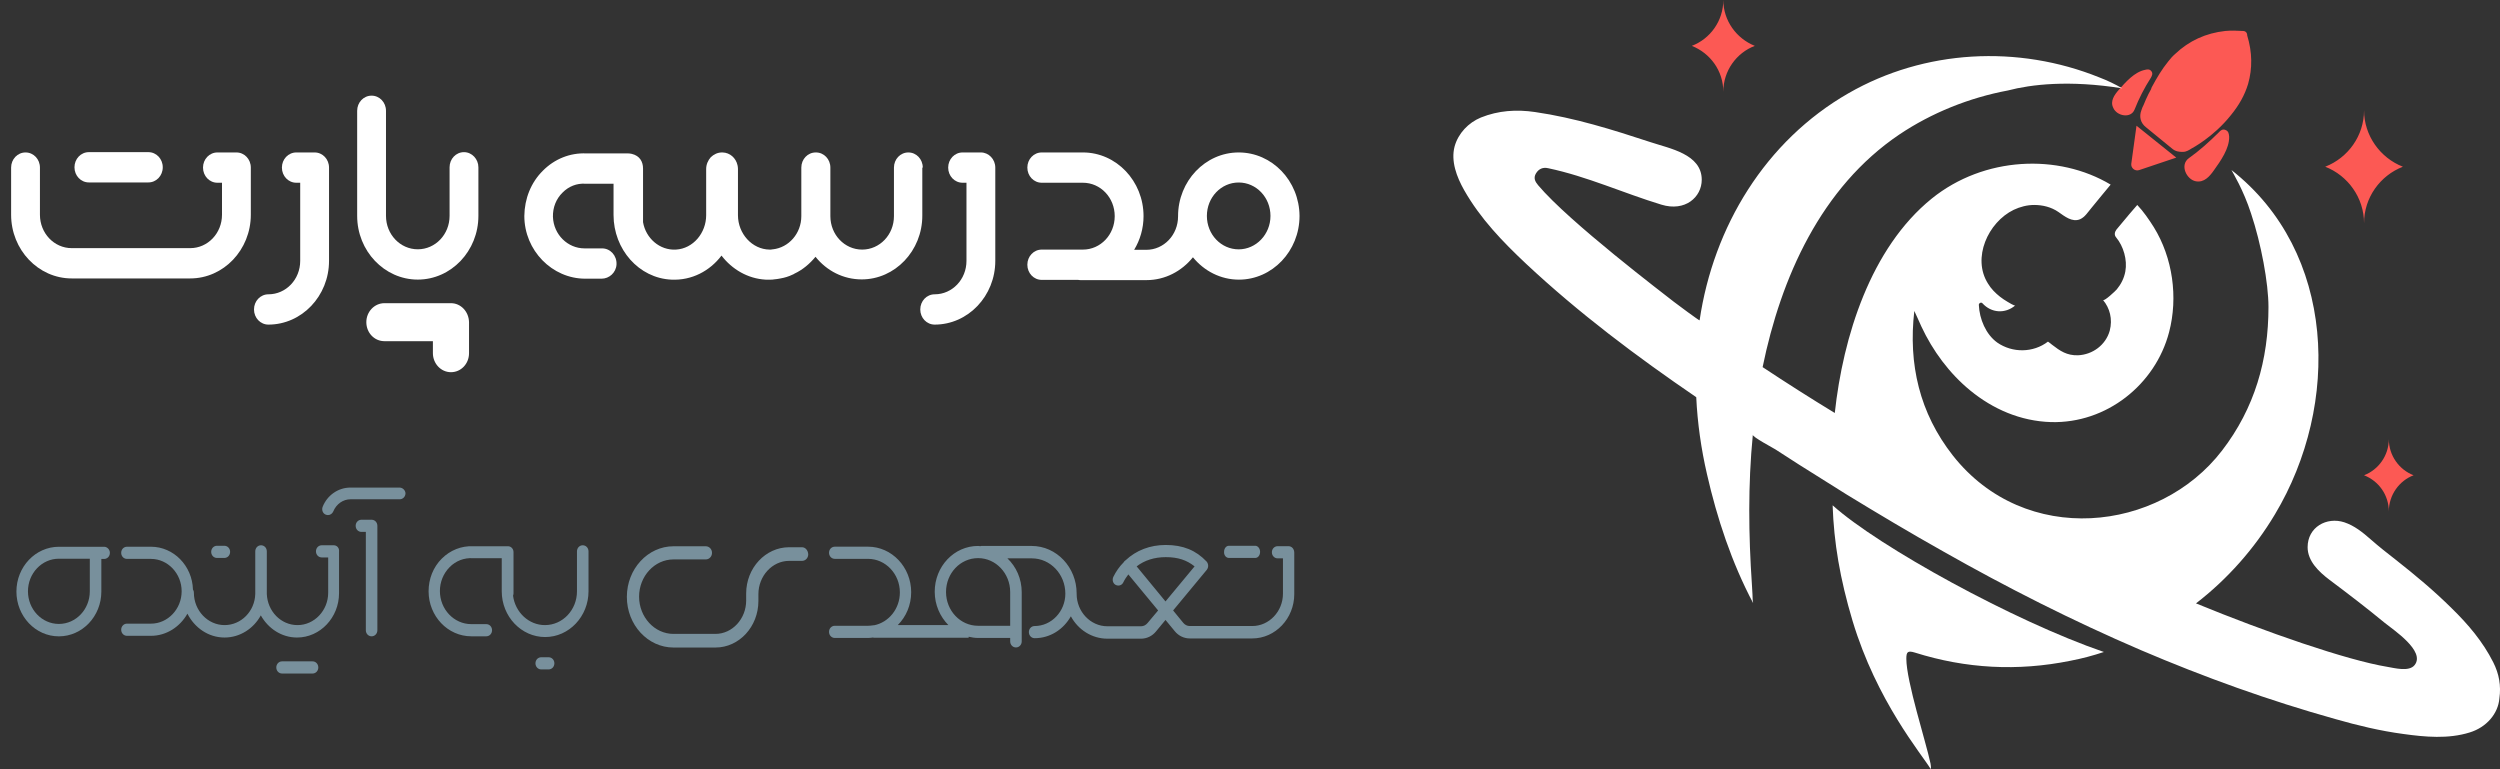
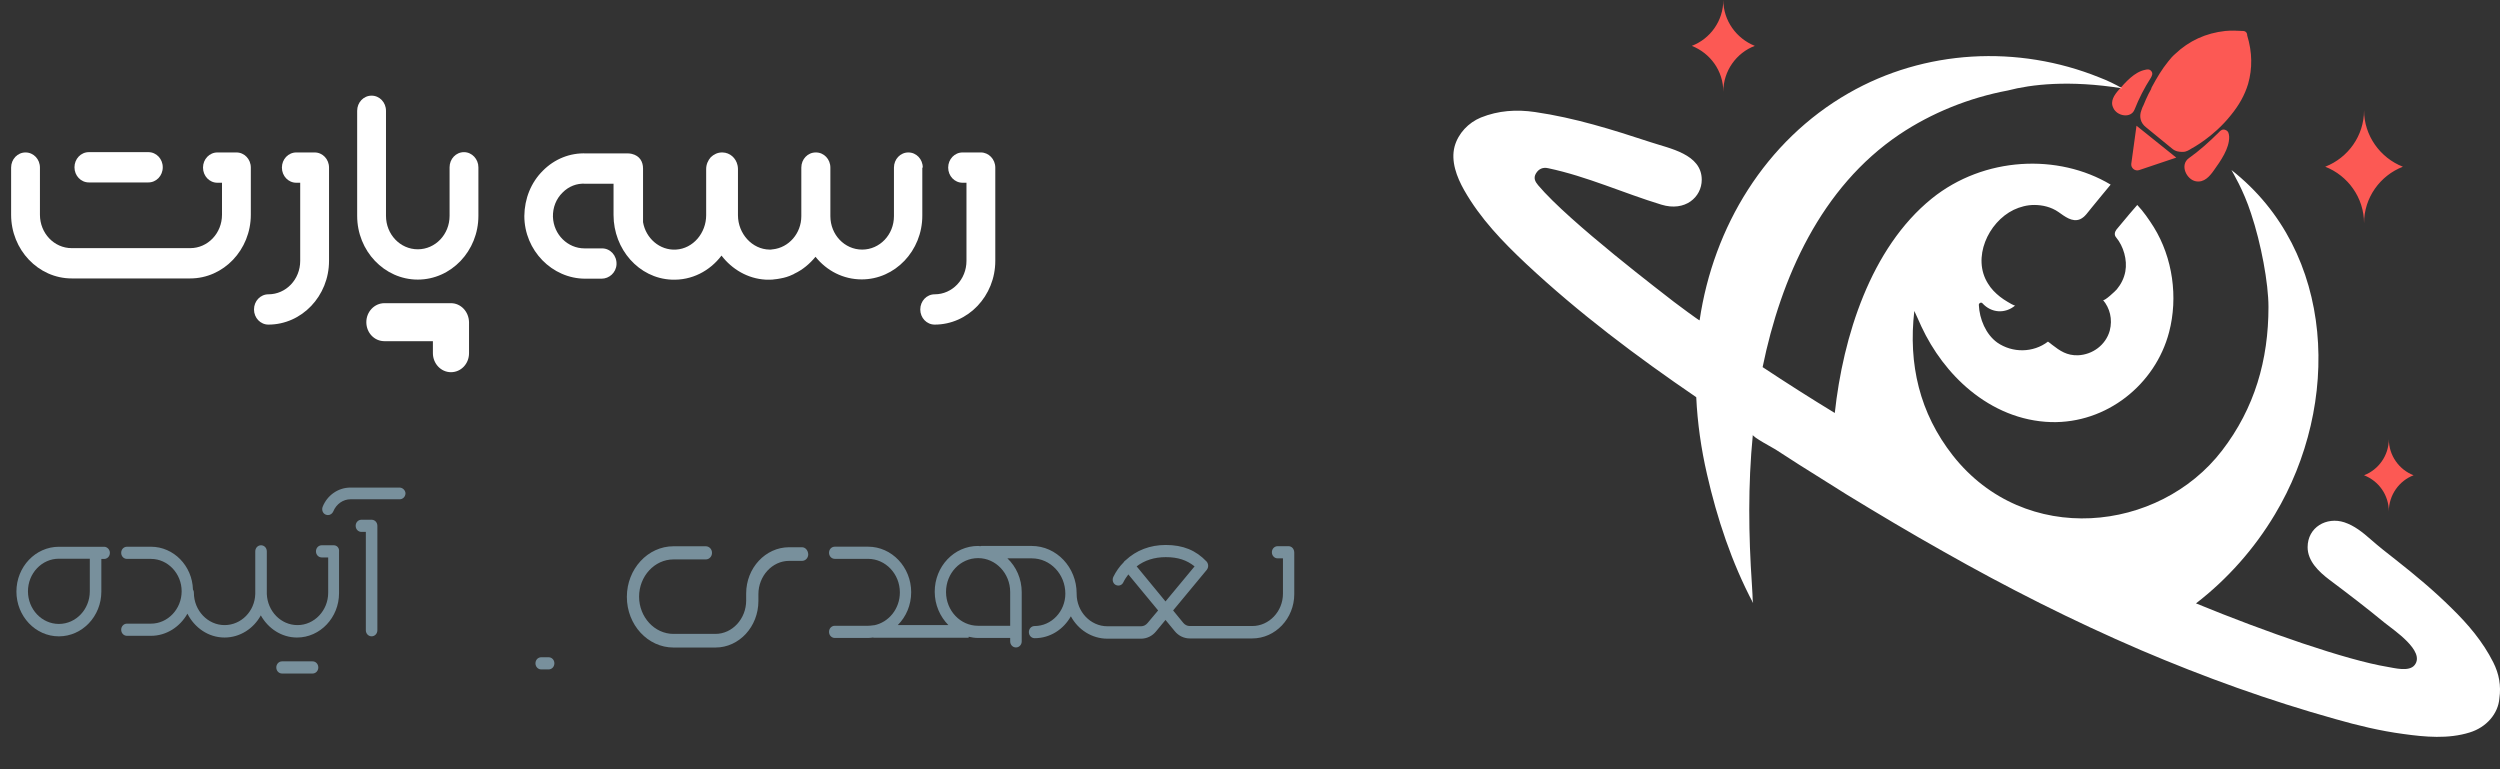
<svg xmlns="http://www.w3.org/2000/svg" width="195" height="60" viewBox="0 0 195 60" fill="none">
  <rect x="0" y="0" width="195" height="60" fill="#333333" stroke="none" />
  <path d="M18.44 11.891H16.959C16.335 11.891 15.835 12.416 15.835 13.072C15.835 13.729 16.335 14.254 16.959 14.254H17.316V16.748C17.316 18.192 16.21 19.355 14.836 19.355H5.595C4.221 19.355 3.115 18.192 3.115 16.748V13.072C3.115 12.416 2.616 11.891 1.991 11.891C1.367 11.891 0.867 12.416 0.867 13.072V16.748C0.867 19.486 2.99 21.718 5.595 21.718H14.836C17.441 21.718 19.564 19.486 19.564 16.748V13.072C19.564 12.416 19.064 11.891 18.44 11.891Z" fill="white" />
  <path d="M36.191 11.868C35.566 11.868 35.067 12.393 35.067 13.05V16.838C35.067 18.282 33.961 19.445 32.587 19.445C31.213 19.445 30.107 18.282 30.107 16.838V8.642C30.107 7.986 29.608 7.461 28.983 7.461C28.359 7.461 27.859 7.986 27.859 8.642V16.838C27.859 19.576 29.982 21.808 32.587 21.808C35.192 21.808 37.315 19.576 37.315 16.838V13.05C37.315 12.412 36.815 11.868 36.191 11.868Z" fill="white" />
  <path d="M71.976 13.072C71.976 12.416 71.477 11.891 70.852 11.891C70.228 11.891 69.728 12.416 69.728 13.072V16.861C69.728 18.305 68.622 19.468 67.248 19.468C65.875 19.468 64.769 18.305 64.769 16.861V13.072C64.769 12.416 64.269 11.891 63.645 11.891C63.645 11.891 63.645 11.891 63.627 11.891C63.002 11.891 62.503 12.416 62.503 13.072V16.861C62.503 18.211 61.522 19.317 60.273 19.449C60.237 19.449 60.184 19.449 60.148 19.468H60.13C60.094 19.468 60.059 19.468 60.041 19.468H60.023C58.667 19.449 57.561 18.23 57.561 16.786V13.166C57.561 13.072 57.543 12.96 57.526 12.885C57.401 12.322 56.937 11.909 56.366 11.891C56.348 11.891 56.33 11.891 56.312 11.891C55.973 11.891 55.67 12.041 55.438 12.266C55.224 12.509 55.081 12.828 55.081 13.185V16.786C55.081 18.173 54.065 19.392 52.727 19.468C51.46 19.543 50.372 18.586 50.157 17.329C50.157 16.898 50.157 13.147 50.157 13.147C50.157 12.622 49.908 12.153 49.283 12.003C49.194 11.984 49.087 11.966 48.998 11.966H45.733C44.467 11.909 43.253 12.397 42.343 13.316C41.416 14.235 40.916 15.492 40.898 16.842C40.898 19.543 43.075 21.737 45.644 21.737H46.928C47.517 21.737 48.052 21.268 48.088 20.63C48.124 19.936 47.606 19.374 46.964 19.374H45.59C44.288 19.374 43.182 18.305 43.129 16.917C43.111 16.185 43.378 15.51 43.878 15.023C44.359 14.535 44.984 14.291 45.644 14.329H47.856V16.767C47.856 19.449 49.836 21.699 52.37 21.812C53.957 21.887 55.367 21.137 56.277 19.936C57.097 21.005 58.328 21.737 59.72 21.812H59.738C59.809 21.812 59.898 21.812 59.987 21.812H60.005C60.041 21.812 60.077 21.812 60.13 21.812C60.202 21.812 60.291 21.812 60.362 21.793C60.541 21.774 60.719 21.756 60.879 21.718C61.2 21.662 61.522 21.568 61.825 21.418C61.879 21.399 61.914 21.381 61.968 21.343C62.61 21.043 63.163 20.574 63.609 20.03C64.483 21.118 65.768 21.793 67.213 21.793C69.817 21.793 71.94 19.561 71.94 16.823V13.072H71.976Z" fill="white" />
-   <path d="M96.617 11.891C94.012 11.891 91.889 14.122 91.889 16.861V16.879C91.889 18.323 90.783 19.486 89.41 19.486H88.464C88.928 18.717 89.196 17.817 89.196 16.861C89.196 14.122 87.073 11.891 84.468 11.891H81.257C80.632 11.891 80.133 12.416 80.133 13.072C80.133 13.729 80.632 14.254 81.257 14.254H84.468C85.842 14.254 86.948 15.416 86.948 16.861C86.948 18.305 85.842 19.468 84.468 19.468H81.257C80.632 19.468 80.133 19.993 80.133 20.649C80.133 21.305 80.632 21.831 81.257 21.831H84.093C84.165 21.849 84.236 21.849 84.325 21.849H89.427C90.873 21.849 92.175 21.155 93.049 20.068C93.923 21.137 95.208 21.812 96.635 21.812C99.24 21.812 101.363 19.58 101.363 16.842C101.345 14.104 99.222 11.891 96.617 11.891ZM96.617 19.449C95.243 19.449 94.137 18.286 94.137 16.842C94.137 15.398 95.243 14.235 96.617 14.235C97.991 14.235 99.097 15.398 99.097 16.842C99.097 18.286 97.973 19.449 96.617 19.449Z" fill="white" />
  <path d="M76.509 11.891H75.082C74.457 11.891 73.958 12.416 73.958 13.072C73.958 13.729 74.457 14.254 75.082 14.254H75.385V20.349C75.385 21.793 74.279 22.956 72.905 22.956C72.281 22.956 71.781 23.481 71.781 24.137C71.781 24.794 72.281 25.319 72.905 25.319C75.51 25.319 77.633 23.087 77.633 20.349V13.072C77.633 12.416 77.115 11.891 76.509 11.891Z" fill="white" />
  <path d="M24.54 11.891H23.113C22.488 11.891 21.989 12.416 21.989 13.072C21.989 13.729 22.488 14.254 23.113 14.254H23.416V20.349C23.416 21.793 22.31 22.956 20.936 22.956C20.312 22.956 19.812 23.481 19.812 24.137C19.812 24.794 20.312 25.319 20.936 25.319C23.541 25.319 25.664 23.087 25.664 20.349V13.072C25.664 12.416 25.165 11.891 24.54 11.891Z" fill="white" />
  <path d="M6.933 14.23H11.571C12.195 14.23 12.695 13.705 12.695 13.049C12.695 12.392 12.195 11.867 11.571 11.867H6.933C6.308 11.867 5.809 12.392 5.809 13.049C5.809 13.705 6.308 14.23 6.933 14.23Z" fill="white" />
  <path d="M35.175 23.648H29.984C29.216 23.648 28.574 24.305 28.574 25.13C28.574 25.955 29.199 26.612 29.984 26.612H33.766V27.549C33.766 28.356 34.39 29.031 35.175 29.031C35.96 29.031 36.584 28.375 36.584 27.549V25.13C36.567 24.305 35.942 23.648 35.175 23.648Z" fill="white" />
  <path d="M8.121 42.648H4.593C2.775 42.648 1.281 44.205 1.281 46.142C1.281 48.059 2.757 49.635 4.593 49.635C6.411 49.635 7.905 48.078 7.905 46.142V43.598H8.121C8.373 43.598 8.571 43.389 8.571 43.123C8.571 42.857 8.355 42.648 8.121 42.648ZM7.005 46.123C7.005 47.528 5.925 48.667 4.593 48.667C3.261 48.667 2.181 47.528 2.181 46.123C2.181 44.718 3.261 43.579 4.593 43.579H7.005V46.123Z" fill="#78909C" />
  <path d="M26.032 42.531H25.096C24.843 42.531 24.645 42.74 24.645 43.006C24.645 43.272 24.843 43.48 25.096 43.48H25.599V46.233C25.599 47.619 24.519 48.758 23.205 48.758C21.909 48.758 20.865 47.676 20.811 46.328C20.811 46.29 20.811 46.271 20.811 46.233V43.006C20.811 42.74 20.613 42.531 20.361 42.531C20.109 42.531 19.911 42.74 19.911 43.006V46.233C19.911 46.271 19.911 46.29 19.911 46.328C19.875 47.676 18.813 48.758 17.517 48.758C16.203 48.758 15.123 47.619 15.123 46.233C15.123 46.138 15.105 46.062 15.051 45.987C14.997 44.126 13.539 42.645 11.775 42.645H9.903C9.651 42.645 9.453 42.854 9.453 43.12C9.453 43.386 9.651 43.594 9.903 43.594H11.775C13.089 43.594 14.169 44.733 14.169 46.12C14.169 47.505 13.089 48.645 11.775 48.645H9.903C9.651 48.645 9.453 48.853 9.453 49.119C9.453 49.385 9.651 49.594 9.903 49.594H11.775C12.981 49.594 14.043 48.891 14.619 47.866C15.177 48.967 16.257 49.727 17.517 49.727C18.723 49.727 19.785 49.024 20.343 47.999C20.919 49.024 21.963 49.727 23.169 49.727C24.97 49.727 26.445 48.17 26.445 46.271V43.044C26.482 42.74 26.284 42.531 26.032 42.531Z" fill="#78909C" />
  <path d="M100.503 42.603H99.657C99.405 42.603 99.207 42.812 99.207 43.077C99.207 43.343 99.405 43.552 99.657 43.552H100.071V46.305C100.071 47.691 98.991 48.83 97.677 48.83H92.799C92.601 48.83 92.421 48.735 92.295 48.583L91.503 47.615L94.131 44.444C94.275 44.255 94.275 43.989 94.113 43.799C93.285 42.925 92.277 42.508 90.927 42.508C89.703 42.508 88.623 42.925 87.794 43.704C87.776 43.723 87.74 43.742 87.722 43.761C87.686 43.799 87.668 43.818 87.65 43.856C87.326 44.178 87.056 44.558 86.841 44.995C86.733 45.223 86.805 45.508 87.02 45.621C87.237 45.735 87.507 45.659 87.615 45.431C87.722 45.204 87.867 44.995 88.011 44.805L90.333 47.615L89.505 48.602C89.379 48.754 89.199 48.849 89.001 48.849H86.373C85.058 48.849 83.978 47.71 83.978 46.324C83.978 46.324 83.978 46.324 83.978 46.305V46.286C83.978 44.254 82.412 42.584 80.468 42.584H76.562C76.526 42.584 76.508 42.584 76.472 42.603C76.418 42.603 76.346 42.584 76.292 42.584C74.42 42.584 72.908 44.178 72.908 46.153C72.908 47.178 73.322 48.089 73.97 48.754H70.028C70.676 48.108 71.072 47.197 71.072 46.191C71.072 44.236 69.56 42.641 67.706 42.641H65.114C64.862 42.641 64.664 42.849 64.664 43.115C64.664 43.381 64.862 43.59 65.114 43.59H67.706C69.074 43.59 70.19 44.767 70.19 46.21C70.19 47.482 69.326 48.545 68.174 48.773H68.12C67.976 48.792 67.85 48.811 67.706 48.811H65.114C64.862 48.811 64.664 49.02 64.664 49.285C64.664 49.551 64.862 49.76 65.114 49.76H67.706C67.85 49.76 67.994 49.741 68.12 49.722V49.741H75.554V49.665C75.788 49.722 76.04 49.76 76.292 49.76H78.794V50.026C78.794 50.292 78.992 50.501 79.244 50.501C79.496 50.501 79.694 50.292 79.694 50.026V46.191C79.694 45.147 79.262 44.197 78.578 43.552H80.486C81.926 43.552 83.097 44.786 83.097 46.305C83.097 47.691 82.016 48.83 80.702 48.83C80.45 48.83 80.252 49.039 80.252 49.304C80.252 49.57 80.45 49.779 80.702 49.779C81.908 49.779 82.952 49.096 83.528 48.071C84.087 49.115 85.166 49.817 86.373 49.817H89.001C89.451 49.817 89.883 49.608 90.171 49.248L90.909 48.355L91.629 49.229C91.917 49.589 92.349 49.798 92.799 49.798H97.677C99.477 49.798 100.953 48.241 100.953 46.343V43.115C100.953 42.812 100.755 42.603 100.503 42.603ZM78.794 46.172V48.811H76.292C74.906 48.811 73.79 47.634 73.79 46.172C73.79 44.71 74.906 43.533 76.292 43.533C77.678 43.533 78.794 44.729 78.794 46.172ZM88.659 44.178C89.271 43.704 90.045 43.457 90.927 43.457C91.881 43.457 92.565 43.685 93.177 44.178L90.909 46.912L88.659 44.178Z" fill="#78909C" />
-   <path d="M45.454 42.531C45.202 42.531 45.004 42.74 45.004 43.006V46.12C45.004 47.581 43.888 48.758 42.502 48.758C41.242 48.758 40.18 47.752 40.018 46.461C40.036 46.404 40.054 46.347 40.054 46.29V43.063C40.054 42.93 40 42.816 39.928 42.74C39.838 42.645 39.73 42.607 39.622 42.607H36.904C35.986 42.569 35.122 42.911 34.456 43.575C33.79 44.24 33.43 45.151 33.43 46.12C33.43 48.056 34.924 49.632 36.76 49.632H37.93C38.182 49.632 38.38 49.423 38.38 49.157C38.38 48.891 38.182 48.682 37.93 48.682H36.76C35.41 48.682 34.312 47.524 34.312 46.1C34.312 45.398 34.582 44.733 35.068 44.24C35.554 43.746 36.202 43.499 36.886 43.538H39.136V46.12C39.136 48.094 40.666 49.689 42.52 49.689C44.392 49.689 45.904 48.075 45.904 46.12V43.006C45.904 42.74 45.706 42.531 45.454 42.531Z" fill="#78909C" />
  <path d="M62.557 42.685H61.549C59.713 42.685 58.201 44.299 58.201 46.292V46.312C58.201 46.331 58.201 46.331 58.201 46.331V46.843C58.201 48.267 57.121 49.444 55.807 49.444H52.531C51.055 49.444 49.849 48.134 49.849 46.539C49.849 44.945 51.055 43.635 52.531 43.635H55.051C55.321 43.635 55.537 43.407 55.537 43.122C55.537 42.837 55.321 42.609 55.051 42.609H52.531C50.533 42.609 48.895 44.375 48.895 46.558C48.895 48.742 50.533 50.507 52.531 50.507H55.807C57.661 50.507 59.155 48.874 59.155 46.881V46.387V46.368C59.155 46.349 59.155 46.349 59.155 46.349C59.155 44.926 60.235 43.748 61.549 43.748H62.557C62.827 43.748 63.043 43.521 63.043 43.236C63.025 42.913 62.809 42.685 62.557 42.685Z" fill="#78909C" />
  <path d="M28.985 40.539H28.192C27.94 40.539 27.742 40.748 27.742 41.014C27.742 41.279 27.94 41.488 28.192 41.488H28.535V49.158C28.535 49.424 28.733 49.633 28.985 49.633C29.237 49.633 29.435 49.424 29.435 49.158V41.014C29.435 40.748 29.237 40.539 28.985 40.539Z" fill="#78909C" />
  <path d="M31.161 38.031H27.327C26.391 38.031 25.527 38.62 25.167 39.531C25.077 39.759 25.167 40.044 25.401 40.139C25.455 40.158 25.509 40.177 25.581 40.177C25.761 40.177 25.923 40.063 25.995 39.892C26.229 39.322 26.751 38.943 27.345 38.943H31.179C31.431 38.943 31.629 38.734 31.629 38.468C31.611 38.24 31.413 38.031 31.161 38.031Z" fill="#78909C" />
-   <path d="M95.856 43.52H97.909C98.125 43.52 98.287 43.311 98.287 43.045C98.287 42.779 98.107 42.57 97.909 42.57H95.856C95.64 42.57 95.478 42.779 95.478 43.045C95.46 43.311 95.64 43.52 95.856 43.52Z" fill="#78909C" />
  <path d="M24.378 51.586H22.001C21.749 51.586 21.551 51.795 21.551 52.061C21.551 52.326 21.749 52.535 22.001 52.535H24.378C24.63 52.535 24.828 52.326 24.828 52.061C24.828 51.795 24.63 51.586 24.378 51.586Z" fill="#78909C" />
-   <path d="M16.923 43.52H17.499C17.751 43.52 17.949 43.311 17.949 43.045C17.949 42.779 17.751 42.57 17.499 42.57H16.923C16.671 42.57 16.473 42.779 16.473 43.045C16.473 43.311 16.671 43.52 16.923 43.52Z" fill="#78909C" />
  <path d="M42.792 51.266H42.216C41.964 51.266 41.766 51.474 41.766 51.74C41.766 52.006 41.964 52.215 42.216 52.215H42.792C43.044 52.215 43.242 52.006 43.242 51.74C43.242 51.474 43.044 51.266 42.792 51.266Z" fill="#78909C" />
  <path d="M186.328 34.252C186.328 35.531 185.517 36.644 184.395 37.07C185.54 37.52 186.328 38.61 186.328 39.889C186.328 38.61 187.139 37.497 188.26 37.07C187.139 36.644 186.328 35.531 186.328 34.252ZM174.949 2.416C174.495 2.392 174.042 2.369 173.565 2.416C172.062 2.582 170.75 3.174 169.653 4.216C169.462 4.382 169.295 4.572 169.128 4.785C168.627 5.401 168.221 6.088 167.84 6.798C167.816 6.846 167.792 6.893 167.792 6.94C167.649 7.201 167.506 7.461 167.386 7.746L167.196 8.196C167.124 8.314 167.076 8.456 167.029 8.598C166.838 9.096 166.957 9.593 167.386 9.925C168.054 10.47 168.746 11.038 169.414 11.583C169.653 11.796 169.963 11.867 170.297 11.844C170.535 11.844 170.75 11.701 170.941 11.583C170.941 11.583 172.635 10.707 173.994 9.001C174.638 8.219 175.092 7.414 175.354 6.538C175.688 5.353 175.688 4.098 175.283 2.771C175.283 2.535 175.139 2.416 174.949 2.416ZM166.241 12.767C166.194 13.099 166.528 13.383 166.862 13.265L169.748 12.294L166.647 9.806L166.241 12.767ZM166.504 8.527C166.838 7.675 167.267 6.846 167.768 6.064C167.863 5.898 167.935 5.732 167.816 5.566C167.673 5.377 167.506 5.401 167.315 5.448C166.48 5.614 165.788 6.419 165.263 7.011C164.929 7.39 164.571 7.888 164.834 8.409C165.096 9.048 166.217 9.285 166.504 8.527ZM187.425 13.004C185.66 12.317 184.395 10.588 184.395 8.598C184.395 10.612 183.131 12.317 181.366 13.004C183.131 13.691 184.395 15.42 184.395 17.41C184.395 15.397 185.66 13.691 187.425 13.004ZM134.418 0C134.418 1.634 133.392 3.032 131.961 3.577C133.392 4.145 134.418 5.519 134.418 7.153C134.418 5.519 135.444 4.122 136.875 3.577C135.444 3.008 134.418 1.611 134.418 0ZM173.589 10.138C173.374 10.043 173.207 10.162 173.064 10.328C172.324 11.062 171.561 11.749 170.726 12.341C170.01 12.862 170.535 13.999 171.275 14.141C171.919 14.26 172.348 13.762 172.682 13.288C173.207 12.554 173.899 11.583 173.875 10.659C173.851 10.422 173.827 10.233 173.589 10.138Z" fill="#FC5954" />
-   <path d="M144.496 48.415C146.381 54.692 149.887 58.814 150.603 59.998C150.627 59.832 150.603 59.69 150.579 59.548C150.221 57.843 148.694 53.153 148.694 51.376C148.694 50.831 148.814 50.736 149.362 50.902C153.346 52.158 157.378 52.371 161.481 51.542C162.364 51.376 163.246 51.139 164.105 50.855C157.115 48.462 146.524 42.636 142.945 39.414C143.041 42.304 143.518 45.146 144.496 48.415Z" fill="white" />
  <path d="M194.474 51.66C193.663 50.049 192.518 48.699 191.23 47.443C189.87 46.093 188.391 44.861 186.888 43.677C186.22 43.156 185.552 42.635 184.908 42.066C184.288 41.522 183.644 41.001 182.857 40.74C181.473 40.29 179.994 41.119 179.994 42.682C179.994 43.772 180.877 44.601 181.688 45.217C183.143 46.306 184.598 47.42 186.006 48.58C186.674 49.125 189.202 50.783 188.343 51.873C187.914 52.418 186.793 52.11 186.22 52.015C183.048 51.494 176.702 49.291 171.287 47.064C173.744 45.169 175.843 42.801 177.442 40.124C182.594 31.526 182.213 19.658 174.054 13.263C174.149 13.452 174.984 14.803 175.581 16.65C176.368 18.995 176.941 22.098 176.941 23.946C176.941 28.067 175.867 31.834 173.315 35.15C168.4 41.545 157.952 42.682 152.322 35.529C149.721 32.213 148.839 28.399 149.316 24.254C149.316 24.254 149.745 25.177 149.865 25.462C150.747 27.357 152.059 29.133 153.681 30.46C155.447 31.905 157.594 32.852 159.979 32.923C164.297 33.042 168.114 30.01 169.188 25.912C169.903 23.188 169.474 20.108 167.995 17.716C167.637 17.148 167.184 16.484 166.707 15.987C166.42 16.319 165.919 16.887 165.084 17.906C164.941 18.095 164.894 18.332 165.061 18.521C165.633 19.208 165.943 20.274 165.776 21.174C165.681 21.695 165.442 22.169 165.108 22.572C165.013 22.69 164.13 23.519 164.035 23.401C164.56 24.017 164.798 24.893 164.56 25.793C164.249 26.907 163.224 27.665 162.079 27.712C161.22 27.736 160.695 27.38 160.051 26.883C159.955 26.812 159.86 26.717 159.741 26.646C158.596 27.523 156.973 27.546 155.781 26.717C154.898 26.078 154.397 24.893 154.349 23.78C154.349 23.638 154.54 23.543 154.636 23.662C155.327 24.419 156.401 24.491 157.188 23.827C157.14 23.875 156.663 23.59 156.592 23.543C156.377 23.425 156.186 23.282 155.995 23.14C155.638 22.856 155.304 22.524 155.065 22.122C153.801 20.132 155.065 17.337 157.069 16.366C157.57 16.129 158.119 15.987 158.667 15.987C159.335 15.987 160.003 16.153 160.552 16.532C161.029 16.863 161.625 17.361 162.246 17.1C162.627 16.934 162.866 16.532 163.128 16.224C163.462 15.821 164.464 14.589 164.631 14.4C160.552 11.96 154.755 12.197 150.676 15.489C145.905 19.351 143.758 26.267 143.113 32.213C141.205 31.052 139.344 29.867 137.484 28.636C138.915 21.648 142.04 14.613 148.147 10.492C150.652 8.81 153.586 7.625 156.616 7.057C158.429 6.583 161.387 6.228 165.538 6.891C164.965 6.559 164.369 6.275 163.748 6.038C157.403 3.48 150.127 3.859 144.187 7.27C137.698 10.989 133.643 17.692 132.569 24.988C132.569 25.035 130.804 23.733 130.565 23.543C129.85 22.975 122.383 17.313 119.974 14.447C119.735 14.163 119.592 13.879 119.807 13.523C120.021 13.168 120.355 13.026 120.761 13.121C123.79 13.76 126.629 15.063 129.587 15.963C131.448 16.532 132.736 15.371 132.736 14.021C132.736 12.008 130.208 11.581 128.729 11.084C125.77 10.113 122.836 9.189 119.735 8.739C118.28 8.525 116.872 8.62 115.513 9.165C114.535 9.568 113.747 10.397 113.461 11.415C113.151 12.576 113.628 13.808 114.201 14.826C115.465 17.053 117.206 18.853 119.043 20.582C123.146 24.419 127.655 27.807 132.307 30.981C132.402 32.994 132.689 35.008 133.142 36.974C133.929 40.432 135.074 43.89 136.744 47.041C136.672 46.567 136.744 47.041 136.649 45.596C136.386 41.735 136.338 37.803 136.72 33.918C136.696 34.084 138.295 34.937 138.485 35.055C139.106 35.458 139.702 35.837 140.322 36.239C141.563 37.021 142.779 37.779 144.02 38.561C146.501 40.077 149.006 41.569 151.534 42.99C156.544 45.833 161.697 48.438 166.993 50.712C171.931 52.82 176.988 54.644 182.165 56.089C183.906 56.587 185.672 57.013 187.461 57.25C189.155 57.487 190.968 57.653 192.637 57.131C193.95 56.729 194.856 55.663 194.951 54.478C195.095 53.483 194.928 52.56 194.474 51.66Z" fill="white" />
</svg>